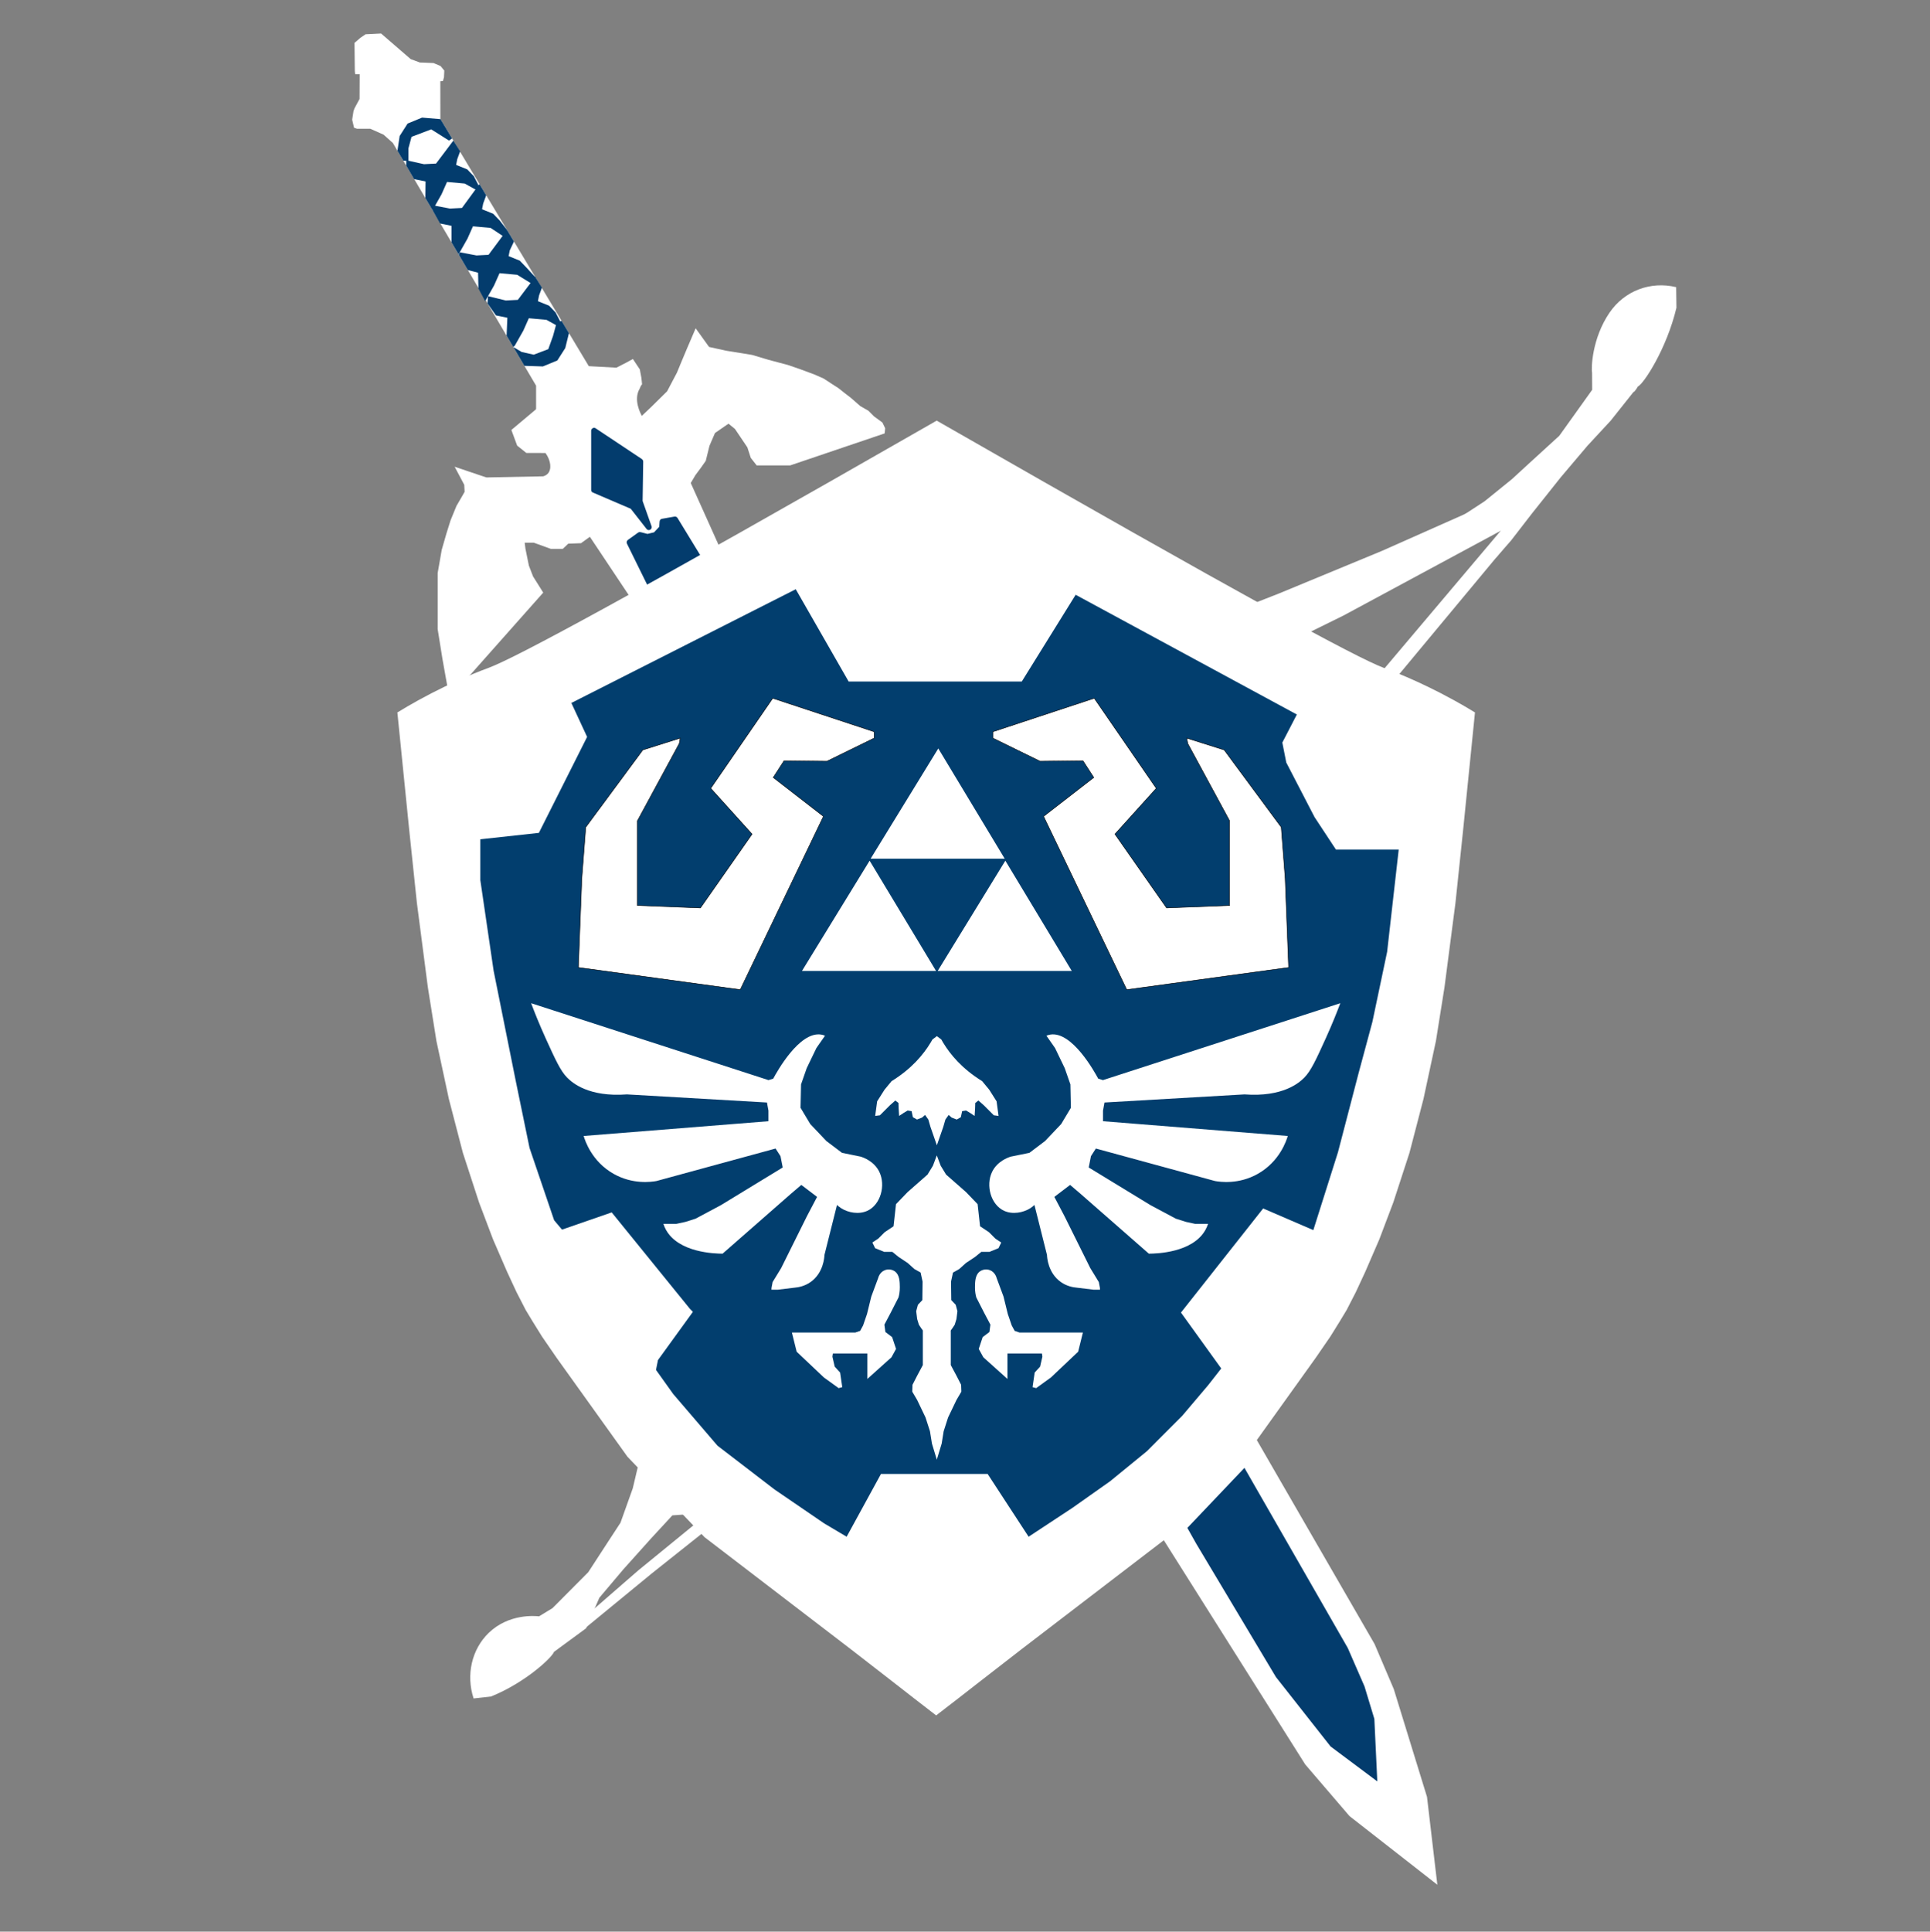
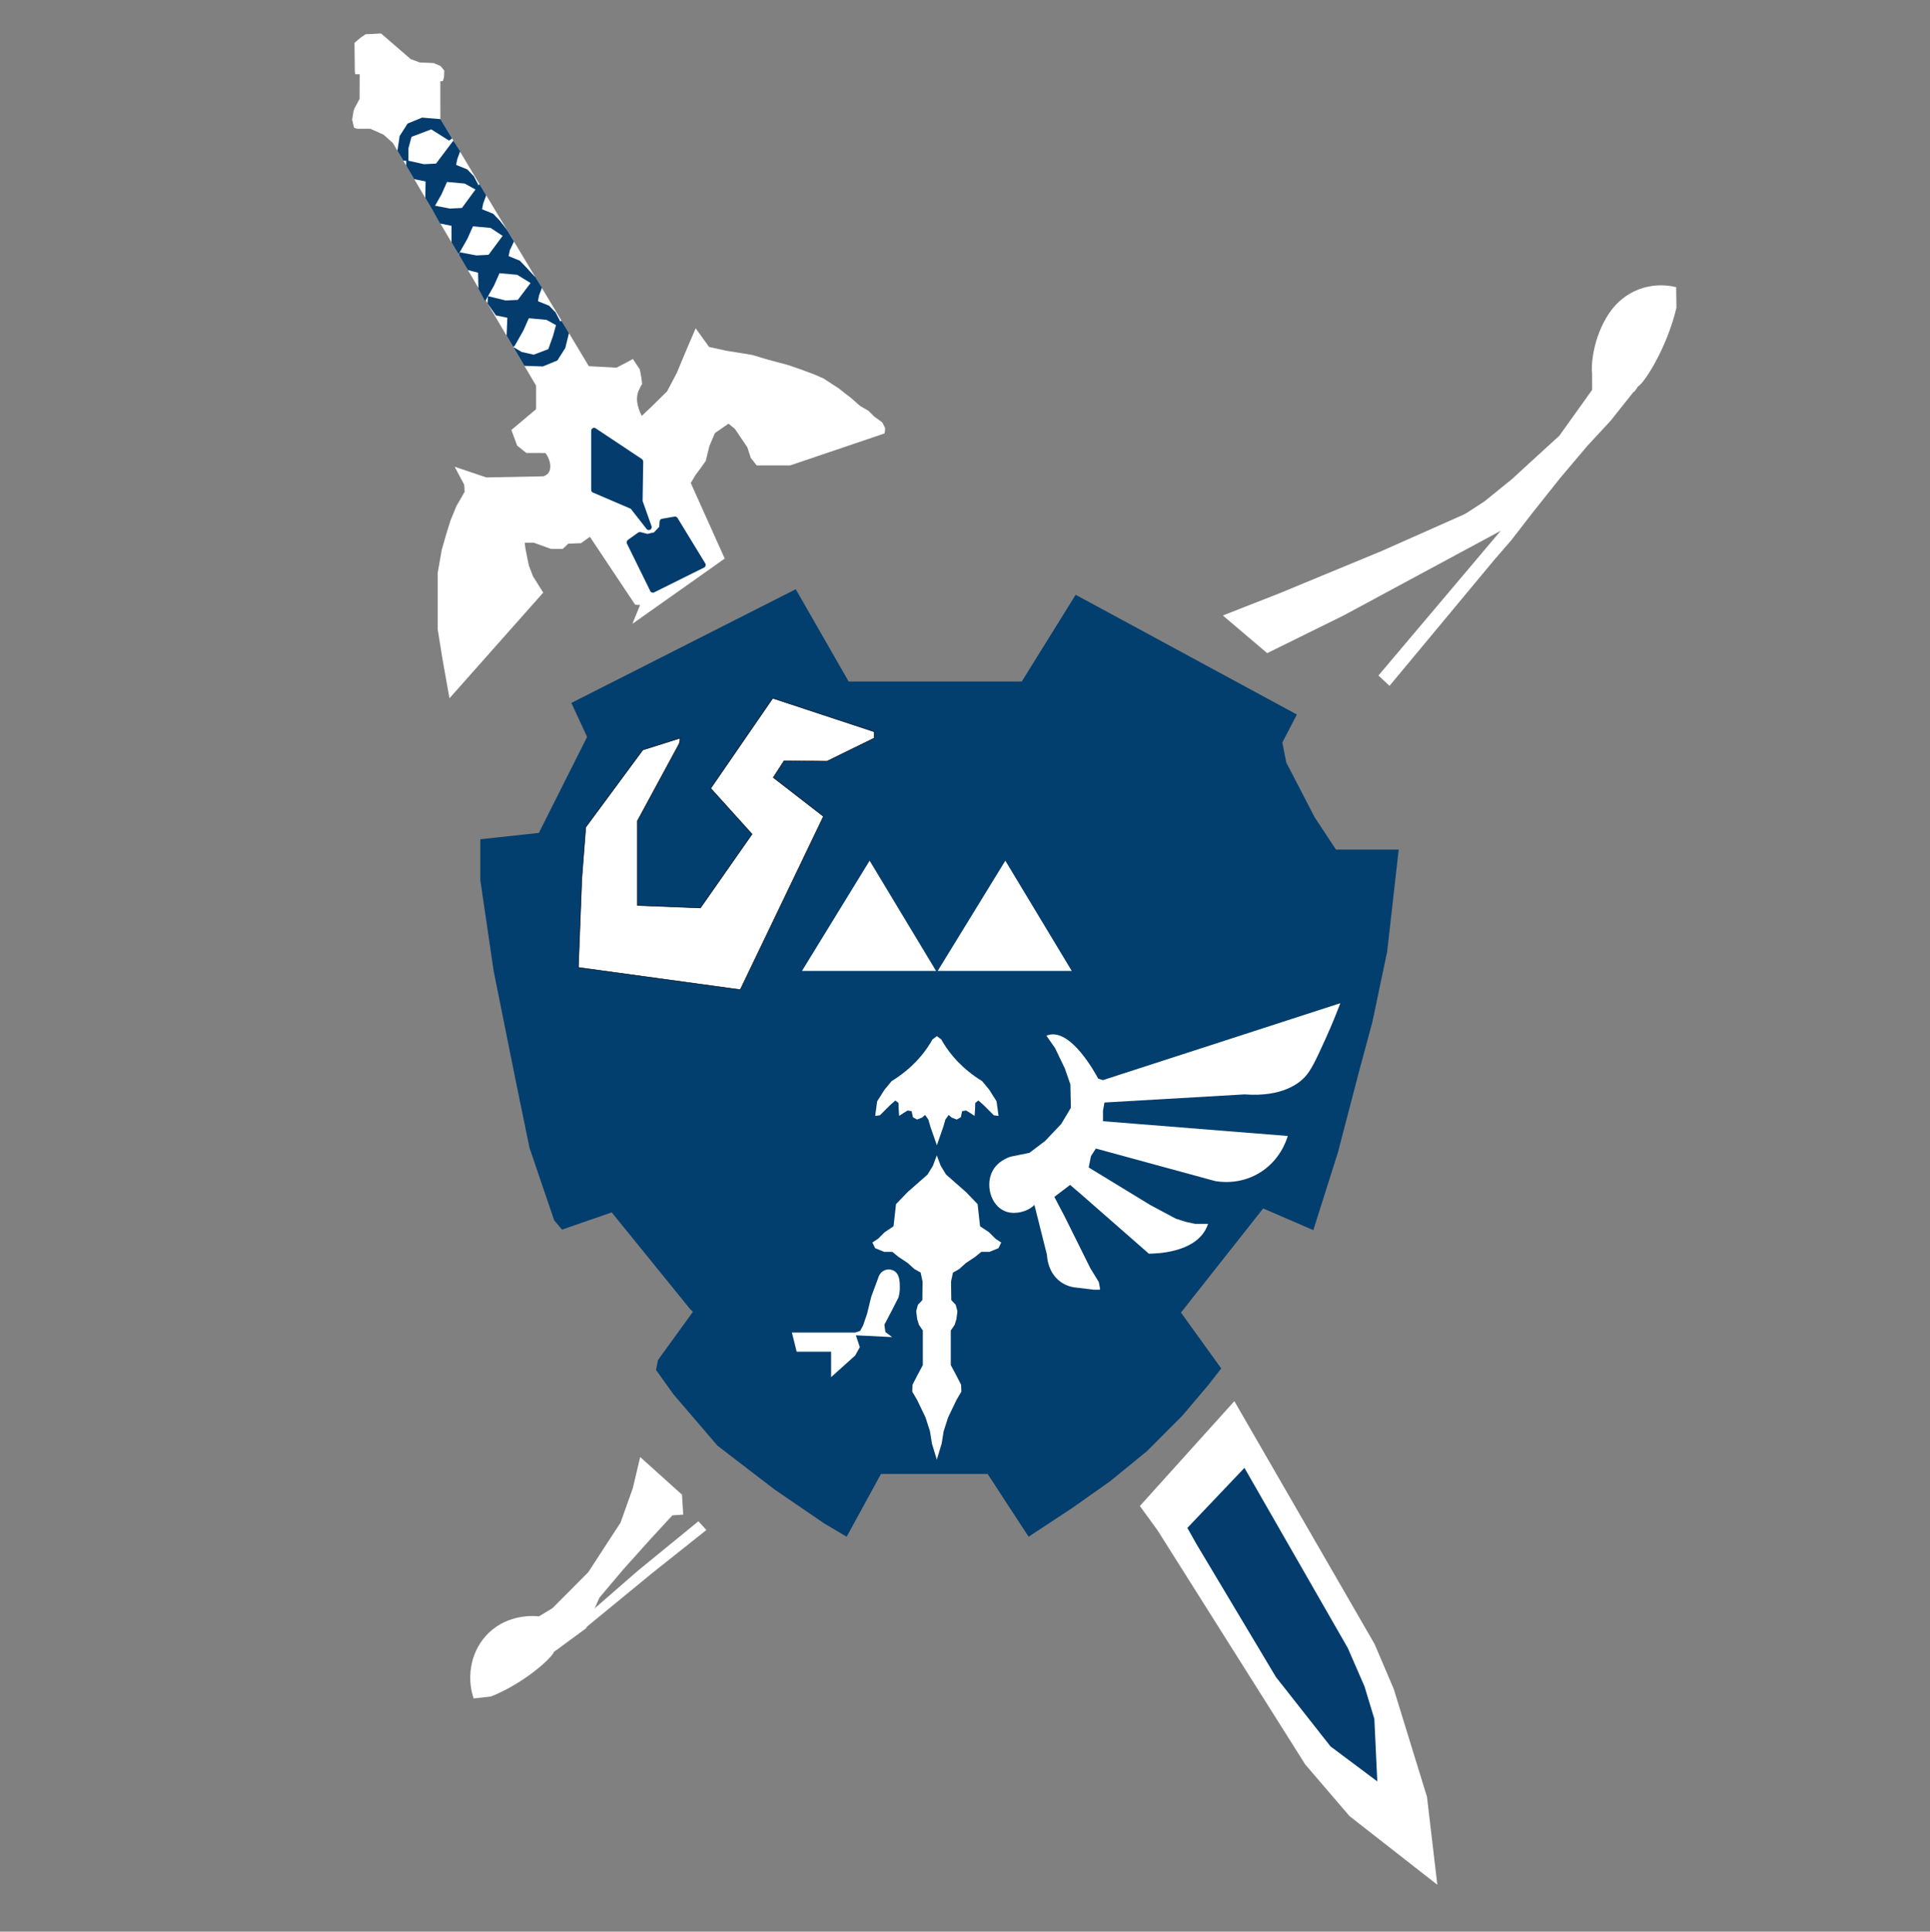
<svg xmlns="http://www.w3.org/2000/svg" viewBox="0 0 4005.38 4007.86">
  <rect x="0" y="0" width="4005.38" height="4007.86" fill="#808080" stroke="none" />
  <defs>
    <style>.cls-1,.cls-2{fill:#fff;}.cls-2{stroke:#000;stroke-miterlimit:10;}.cls-3{fill:#023e6e;}.cls-4{fill:#033c6d;}</style>
  </defs>
  <g id="Sword">
    <g id="Sword_white">
      <line class="cls-1" x1="1723.08" y1="940.64" x2="1715.42" y2="943.19" />
      <path class="cls-1" d="M1639.85,965.66h-69.45l-12.26-15.57-7.15-21.96-25.7-38.09-13.4-10.98-28.09,19.4-11.45,26.6-7.66,31.15-9.7,13.79-11.74,15.83-9.7,16.34,70.47,156.77-191.49,135.32,15.83-39.06-10.21-.51-93.96-140.94-18.38,13.28-26.55,1.02-11.23,10.72h-25.02l-35.23-12.77h-18.89l1.53,12.26,7.15,35.23,8.68,22.47,21.11,33.62-194.55,219.22-14.55-81.35-9.96-62.04v-116.43l8.43-48.26,9.96-34.47,8.43-26.81,12.26-29.87,10.72-18.38,6.13-10.72-.77-14.55-19.91-37.53,47.49,16.09,18.38,6.13,117.96-2.3c5.4-1.6,8.36-4.24,9.96-6.13,7.72-9.08,6.02-26.34-5.23-42.26l-39.83-.13-19.02-15.19-12-32.47,52.85-44.38,185.11-95.11,14.23-7.76,14.36,21.54,3.06,16.34.68,5.4.94,9.23c-3.18,3.11-3.51,6.44-5.19,9.36-13.24,23.03,2.19,51.27,4.6,56.17l18.89-17.87,33.7-33.19,20.43-38.81,9.7-23.49,10.72-25.53,18.38-42.89,27.83,38.72,35.57,7.83,53.62,8.68,34.21,10.21,40.34,10.72,26.55,9.19,27.57,10.21,19.91,8.68,16.34,10.72,14.3,9.19,12.26,9.7,13.28,10.21,19.91,17.36,16.85,9.7,11.74,11.74,17.36,12.77,5.62,11.74-1.02,10.72" />
      <polyline class="cls-1" points="746.19 205.26 746.44 154.07 737.06 154.07 736.36 147.49 735.72 88.96 748.04 78.36 758.63 71.09 790.87 69.49 852.27 122.6 871.16 129.58 899.59 130.77 914.23 136.9 922.06 146.43 921.38 160.38 919.16 168.21 913.8 168.55 913.89 246.68 1221.97 759.75 1292.27 763.58 1293.72 867.24 1112.57 863.53 1112.57 800.21 815.38 296.72 795.97 279.36 768.4 267.11 740.82 267.11 734.78 265.07 730.87 248.38 732.36 238.81 733.63 230.64 735.23 226.11 735.85 224.53" />
      <polygon class="cls-1" points="2402.36 3175.27 2708.74 3660.89 2800.66 3768.12 2982.95 3910.59 2961.51 3728.29 2892.57 3504.63 2852.74 3411.18 2561.68 2907.18 2365.59 3124.72 2402.36 3175.27" />
    </g>
    <g id="Sword_details">
      <polygon class="cls-4" points="1354.95 1223.75 1306.44 1125.19 1327.89 1109.87 1343.72 1113.96 1360.57 1109.87 1373.93 1095.58 1374.87 1082.3 1400.91 1077.7 1458.61 1172.17 1354.95 1223.75" />
      <path class="cls-4" d="M1360.13,1220.72c-1.61-3.27-3.22-6.55-4.84-9.82-3.87-7.86-7.74-15.72-11.61-23.58-4.66-9.47-9.32-18.93-13.98-28.4-4.03-8.19-8.06-16.38-12.09-24.56-1.97-4-3.81-8.08-5.91-12.01-.03-.06-.06-.11-.08-.17l-2.15,8.21c6.26-4.47,12.52-8.95,18.79-13.42.89-.63,1.77-1.27,2.66-1.9l-4.62.6c4.77,1.23,9.54,2.46,14.3,3.69,1.01.26,2.07.61,3.12.61s2.07-.33,3.05-.57l8.53-2.07c2.23-.54,4.5-1.01,6.71-1.63s3.62-2.46,5.15-4.09c3.62-3.88,7.32-7.7,10.88-11.64,1.19-1.32,1.74-2.61,1.89-4.39.03-.29.04-.58.06-.87l.32-4.53c.19-2.63.37-5.25.56-7.88l-4.4,5.79c7.6-1.34,15.21-2.68,22.81-4.03,1.08-.19,2.15-.38,3.23-.57l-6.78-2.76c1.92,3.14,3.84,6.28,5.75,9.42,4.58,7.5,9.17,15.01,13.75,22.51,5.56,9.11,11.13,18.22,16.69,27.33,4.79,7.85,9.59,15.7,14.38,23.55,2.34,3.82,4.55,7.76,7.02,11.5.03.05.07.11.1.16l2.15-8.21c-3.45,1.72-6.9,3.43-10.35,5.15-8.25,4.1-16.5,8.21-24.74,12.31-9.97,4.96-19.94,9.92-29.91,14.88-8.62,4.29-17.24,8.58-25.87,12.87-4.19,2.09-8.48,4.04-12.6,6.27-.06.03-.12.06-.18.09-2.82,1.4-3.83,5.61-2.15,8.21,1.86,2.88,5.2,3.65,8.21,2.15,3.45-1.72,6.9-3.43,10.35-5.15,8.25-4.1,16.5-8.21,24.74-12.31,9.97-4.96,19.94-9.92,29.91-14.88,8.62-4.29,17.24-8.58,25.87-12.87,4.19-2.09,8.48-4.04,12.6-6.27.06-.03.12-.06.18-.09,2.86-1.42,3.75-5.59,2.15-8.21-1.92-3.14-3.84-6.28-5.75-9.42-4.58-7.5-9.17-15.01-13.75-22.51-5.56-9.11-11.13-18.22-16.69-27.33-4.79-7.85-9.59-15.7-14.38-23.55-2.34-3.83-4.58-7.74-7.02-11.5-.03-.05-.07-.11-.1-.16-1.5-2.45-4.08-3.23-6.78-2.76-7.6,1.34-15.21,2.68-22.81,4.03-1.08.19-2.15.38-3.23.57-2.7.48-4.23,3.32-4.4,5.79-.31,4.43-.62,8.85-.94,13.28l1.76-4.24c-4.45,4.77-8.91,9.53-13.36,14.3l2.65-1.54c-5.62,1.36-11.23,2.72-16.85,4.09h3.19c-2.76-.71-5.52-1.42-8.27-2.14l-5.47-1.41c-2.27-.59-4.42-1.26-6.71.07-1.79,1.04-3.44,2.46-5.12,3.65l-9.94,7.1c-2.13,1.52-4.26,3.04-6.39,4.56-2.78,1.99-3.7,5.07-2.15,8.21s3.22,6.55,4.84,9.82l11.61,23.58c4.66,9.47,9.32,18.93,13.98,28.4,4.03,8.19,8.06,16.38,12.09,24.56,1.97,3.99,3.8,8.09,5.91,12.01.03.06.06.11.08.17,1.39,2.82,5.62,3.82,8.21,2.15,2.89-1.86,3.64-5.19,2.15-8.21Z" />
      <polygon class="cls-4" points="1346.53 1093.79 1327.63 1040.43 1328.91 957.53 1232.91 893.7 1232.91 1016.51 1312.82 1050.72 1346.53 1093.79" />
      <path class="cls-4" d="M1352.31,1092.19c-2.6-7.33-5.19-14.66-7.79-21.99-3.46-9.76-6.91-19.52-10.37-29.28-.24-.68-.42-1.43-.74-2.08.49,1,.18,2.18.21,1.3.01-.3,0-.59.01-.89.05-3.06.09-6.12.14-9.18.17-11.28.35-22.56.52-33.85.16-10.59.33-21.19.49-31.78.03-2.24.15-4.49.1-6.73-.08-3.51-2.36-4.97-4.82-6.6-6.26-4.16-12.52-8.33-18.78-12.49l-29.45-19.58c-9.61-6.39-19.23-12.78-28.84-19.18l-16.31-10.84c-.26-.17-.52-.34-.77-.51-3.86-2.57-9.03.83-9.03,5.18v77c0,10.23,0,20.47,0,30.7,0,4.96-.11,9.93,0,14.89,0,.07,0,.14,0,.22,0,1.91,1.1,4.38,2.97,5.18,6.37,2.73,12.74,5.45,19.11,8.18,12.25,5.25,24.5,10.49,36.75,15.74,7.85,3.36,15.71,6.73,23.56,10.09,1.48.64-1.31-1.55-.43-.36s1.78,2.27,2.66,3.4l10.61,13.56c6.59,8.42,13.18,16.85,19.78,25.27l.36.46c.88,1.12,2.89,1.76,4.24,1.76,1.47,0,3.23-.65,4.24-1.76s1.83-2.64,1.76-4.24c-.08-1.7-.72-2.92-1.76-4.24-5.72-7.31-11.44-14.62-17.16-21.92-3.88-4.96-7.76-9.92-11.65-14.88l-3.65-4.67c-.75-.96-1.37-1.92-2.47-2.53-1.8-1.01-3.89-1.67-5.78-2.48-4.64-1.99-9.28-3.97-13.91-5.96-12.26-5.25-24.53-10.5-36.79-15.75-7.68-3.29-15.3-6.8-23.06-9.87-.12-.05-.24-.1-.36-.15l2.97,5.18v-107.7c0-4.95.16-9.94,0-14.89,0-.07,0-.14,0-.22l-9.03,5.18c3.18,2.11,6.36,4.23,9.54,6.34,7.63,5.08,15.27,10.15,22.9,15.23,9.24,6.14,18.48,12.29,27.72,18.43,7.99,5.31,15.99,10.63,23.98,15.94,3.89,2.59,7.72,5.31,11.69,7.77.06.04.11.08.17.11l-2.97-5.18c-.11,7.02-.22,14.03-.32,21.05-.2,13.15-.41,26.31-.61,39.46-.08,5.15-.16,10.31-.24,15.46-.04,2.29-.15,4.59-.11,6.88.02,1.19.34,1.99.71,3.05l1.8,5.07,5.99,16.91c3.47,9.81,6.95,19.62,10.42,29.44l.19.53c1.04,2.95,4.14,5.24,7.38,4.19,2.91-.94,5.31-4.21,4.19-7.38Z" />
      <polygon class="cls-4" points="824.82 312.81 829.42 282.17 845.89 256.38 875.89 244 914.21 247.21 938.24 287.23 931.85 291.67 894.91 268.38 854.04 283.91 847.59 307.99 847.55 334 836.96 333.29 824.82 312.81" />
      <polygon class="cls-4" points="843.21 332.51 879.91 340.66 904.93 339.38 940.9 291.67 954.93 314.02 948.97 330.19 946.59 342.11 969.74 351.47 983.27 365.51 993.23 384.66 990.68 395.38 964.38 380.83 927.72 377.51 916.38 403.04 898.59 434.41 897.64 436.09 882.7 410.79 883.19 376.49 859.44 371.64 843.01 343.55 843.21 332.51" />
      <polygon class="cls-4" points="899.16 426.16 933.71 432.71 958.73 431.44 995.05 381.84 1009.06 405.18 1002.78 422.24 1000.39 434.16 1023.54 443.52 1037.08 457.56 1052.25 477.11 1049.44 493.57 1018.18 472.88 981.52 469.56 970.18 495.1 952.4 526.47 951.52 527.37 936.98 502.74 936.99 468.54 913.25 463.69 897.64 436.09 899.16 426.16" />
      <polygon class="cls-4" points="954.31 523.44 988.86 529.99 1013.88 528.71 1052.25 477.11 1066.66 501.1 1057.93 519.52 1055.54 531.44 1078.69 540.8 1092.22 554.84 1111.47 575.72 1108.44 591.76 1073.33 570.16 1036.67 566.84 1025.33 592.37 1007.55 623.74 1006.95 624.8 992.91 598.76 992.14 565.82 970.9 560.3 952.07 528.31 954.31 523.44" />
      <polygon class="cls-4" points="1012.78 614.5 1049.68 623.46 1074.7 622.18 1110.7 574.44 1124.7 596.82 1118.74 612.99 1116.36 624.9 1139.51 634.26 1153.04 648.31 1163 667.46 1160.44 678.18 1134.14 663.63 1097.48 660.31 1086.14 685.84 1068.36 717.21 1065.17 719.92 1051.35 696.5 1052.95 659.29 1029.21 654.44 1011.73 629.38 1012.78 614.5" />
      <polygon class="cls-4" points="1180.78 691.15 1173.14 722.13 1156.67 747.91 1126.67 760.3 1088.27 759.05 1065.17 719.92 1082.63 730.3 1107.65 735.91 1137.9 724.42 1147.73 696.98 1155.01 670.3 1165.43 665.59 1180.78 691.15" />
      <polygon class="cls-4" points="2464.14 3170.16 2582.61 3045.57 2797.08 3419.35 2831.8 3499.01 2852.23 3566.42 2858.36 3696.12 2761.34 3623.61 2647.97 3479.61 2482.53 3202.84 2464.14 3170.16" />
    </g>
  </g>
  <g id="Bow">
    <path class="cls-1" d="M982.87,3524.03c-16.02-48.97-3.87-101.97,31.32-136,41.77-40.38,96.59-35.26,104.51-34.38l27.91-17.02,74.21-74.55,40.85-62.81,26.04-39.83,25.53-71.49,15.32-64.85,86.81,78.13,2.55,41.36-22.47,1.53-43.4,46.98-58.21,64.85-50.04,59.23-27.57,63.32-67.4,49.53c-6.61,2.07,16.08-16.64,8.28-7.98-7.02,7.79-6.62,5.28-7.33,7.28-4.31,12.16-60.07,64.14-130.65,92.61" />
    <polygon class="cls-1" points="1212.41 3379.76 1353.01 3264.36 1466.03 3174.49 1449.35 3156.44 1324.75 3258.23 1212.41 3355.93 1212.41 3379.76" />
    <path class="cls-1" d="M3478.61,595.78c-53.32-12.87-107.15,7.56-138.08,52.61-36.72,53.47-38.41,115.77-36.45,124.9l.18,35.53-68.17,95.33-60.29,55.05-38.21,35.07-56.74,45.92-51.74,33.7,86.94,27.19-11.74,56.43,31.5-35.84,43.4-56.15,60.13-75.53,55.34-65.34,48.06-51.86,57.41-72.2c1.29-7.95-15.28,20.71-7.25,10.59,7.22-9.1,4.64-8.34,6.65-9.41,12.15-6.47,59.14-77.61,79.6-163.24" />
    <polygon class="cls-1" points="2537.86 1277.04 2655.05 1231.08 2867.99 1143 3052.58 1061.04 3123.53 1096.41 2788.33 1277.04 2629.77 1355.17 2537.86 1277.04" />
    <polygon class="cls-1" points="3119.6 1095.21 2860.71 1401.59 2883.69 1423.04 3121.73 1136.83 3119.6 1095.21" />
  </g>
  <g id="Shield">
    <g id="Shield_Base">
-       <path class="cls-1" d="M3018.17,1453.25c-76.56-42.27-138.22-64.49-147.74-68.09-55.23-20.88-285.12-144.98-926.48-512.42-641.37,367.44-873.41,491.55-928.65,512.42-9.52,3.6-71.18,25.82-147.74,68.09-14.85,8.2-29.15,16.53-42.89,24.94l24.51,243.06,16,152.17,22.81,175.32,17.7,110.98,25.87,120.51,29.11,111.83,33.45,102.64,29.11,76.85,29.11,67.15,19.45,41.91,19.15,37.28,14.21,23.53,19.66,31.66,30.38,44.17,147.06,205.28,160.09,166.98,302.64,231.74,85.38,66.21,46.02,35.83,10.26,7.94,5.49,4.2,10.6,8.2,10.49,8.13,4.02,3.06,5.64,4.38,5.64-4.38,4.02-3.06,10.49-8.13,10.6-8.2,5.49-4.2,10.26-7.94,46.02-35.83,85.38-66.21,302.64-231.74,160.09-166.98,147.06-205.28,30.38-44.17,19.66-31.66,14.21-23.53,19.15-37.28,19.45-41.91,29.11-67.15,29.11-76.85,33.45-102.64,29.11-111.83,25.87-120.51,17.7-110.98,22.81-175.32,16-152.17,24.51-243.06c-13.75-8.41-28.04-16.74-42.89-24.94Z" />
-     </g>
+       </g>
    <g id="Shield_details_blue">
      <polygon class="cls-3" points="1757.08 3188.45 1828.32 3058.24 2049.68 3058.24 2134.7 3188.45 2225.42 3128.71 2303.55 3073.56 2380.15 3011.01 2453.51 2937.56 2507.55 2873.73 2534.44 2839.35 2450.87 2723.35 2621.42 2507.35 2725.59 2552.28 2776.66 2390.92 2819.55 2226.5 2848.15 2120.28 2878.78 1974.75 2902.78 1762.84 2772.57 1762.84 2728.15 1695.43 2669.42 1582.07 2661.25 1540.71 2691.38 1482.5 2232.32 1234.07 2120.49 1414.07 1761.25 1414.07 1651.47 1222.58 1185.76 1458.5 1218.44 1528.96 1118.36 1728.11 996.83 1741.39 996.83 1826.16 1024.4 2014.07 1070.36 2242.84 1098.96 2381.73 1150.02 2531.86 1166.36 2551.26 1269.51 2515.52 1431.89 2715.69 1438.02 2721.82 1365.51 2821.9 1361.42 2842.33 1397.17 2892.37 1489.08 2999.6 1607.55 3090.5 1710.7 3160.96 1757.08 3188.45" />
    </g>
    <g id="Shield_details_white">
      <polygon class="cls-2" points="1409.68 1542.75 1322.87 1703.09 1322.87 1878.75 1453.59 1883.86 1560.83 1730.67 1475.04 1635.69 1603.72 1448.79 1814.1 1518.24 1814.1 1531.52 1716.06 1579.52 1627.21 1578.5 1604.74 1613.22 1708.91 1693.9 1536.32 2053.39 1200.32 2007.36 1207.47 1822.58 1215.64 1716.37 1334.1 1556.03 1411.72 1531.52 1409.68 1542.75" />
-       <path class="cls-1" d="M1102.27,2081.48c6.78,18.04,16.83,43.43,30.38,73.28,20.27,44.62,30.68,67.22,44.43,81.19,10.73,10.91,45,40.64,124.09,34.72l290.55,16.85,3.06,16.85v21.96l-383.49,30.64c2.72,9.19,16.7,52.98,62.3,78.64,39.61,22.29,77.96,16.77,88.85,14.81l247.15-67.4,10.21,15.83,4.6,23.49-128.17,78.13-52.6,28.09-20.94,6.64-18.89,4.09h-27.06c1.49,4.59,3.35,8.75,5.45,12.51,26.44,47.38,101.05,49.27,117.45,49.36l142.64-124.94,20.77-17.7,32.68,24.85-21.11,40.17-53.45,107.57-17.7,28.94-2.21,11.49-.26,4.34h13.53l35.23-4.26c7.21-.63,20.12-2.84,32.68-11.74,26.76-18.97,28.44-51.68,28.6-56.17l26.04-103.66c1.97,1.91,4.83,4.4,8.6,6.81,14.68,9.38,36.82,13.44,54.38,5.36,27.56-12.67,38.55-52.73,24.77-80.94-10.71-21.91-32.95-29.63-38.55-31.4l-38.81-7.91-32.43-24.51-33.45-35.23-20.17-33.7,1.02-48.51,11.74-33.7,20.17-41.87,17.87-25.53c-2.66-1.11-5.3-1.86-7.91-2.3-45.37-7.53-92.39,78.04-99.57,91.4l-9.87,3.06-492.6-159.57Z" />
-       <polygon class="cls-2" points="2464.98 1542.75 2551.79 1703.09 2551.79 1878.75 2421.07 1883.86 2313.83 1730.67 2399.62 1635.69 2270.94 1448.79 2060.56 1518.24 2060.56 1531.52 2158.6 1579.52 2247.45 1578.5 2269.92 1613.22 2165.75 1693.9 2338.34 2053.39 2674.34 2007.36 2667.2 1822.58 2659.03 1716.37 2540.56 1556.03 2462.94 1531.52 2464.98 1542.75" />
      <path class="cls-1" d="M2781.58,2081.48c-6.78,18.04-16.83,43.43-30.38,73.28-20.27,44.62-30.68,67.22-44.43,81.19-10.73,10.91-45,40.64-124.09,34.72l-290.55,16.85-3.06,16.85v21.96s383.49,30.64,383.49,30.64c-2.72,9.19-16.7,52.98-62.3,78.64-39.61,22.29-77.96,16.77-88.85,14.81l-247.15-67.4-10.21,15.83-4.6,23.49,128.17,78.13,52.6,28.09,20.94,6.64,18.89,4.09h16.85s10.21,0,10.21,0c-1.49,4.59-3.35,8.75-5.45,12.51-26.44,47.37-101.05,49.27-117.45,49.36l-142.64-124.94-20.77-17.7-32.68,24.85,21.11,40.17,53.45,107.57,17.7,28.94,2.21,11.49.26,4.34h-13.53s-35.23-4.26-35.23-4.26c-7.21-.63-20.12-2.84-32.68-11.74-26.76-18.97-28.44-51.68-28.6-56.17l-26.04-103.66c-1.97,1.91-4.83,4.4-8.6,6.81-14.68,9.38-36.82,13.44-54.38,5.36-27.56-12.67-38.55-52.73-24.77-80.94,10.71-21.91,32.95-29.63,38.55-31.4l38.81-7.91,32.43-24.51,33.45-35.23,20.17-33.7-1.02-48.51-11.74-33.7-20.17-41.87-17.87-25.53c2.66-1.11,5.3-1.86,7.91-2.3,45.37-7.53,92.39,78.04,99.57,91.4l9.87,3.06,492.6-159.57Z" />
      <g id="Trifuerza">
        <polygon class="cls-1" points="1664.36 2014.58 1804.78 1785.82 1942.66 2014.58 1664.36 2014.58" />
        <polyline class="cls-1" points="2224.27 2014.58 1945.98 2014.58 2086.4 1785.82" />
-         <polyline class="cls-1" points="2085.13 1781.73 1806.83 1781.73 1947.25 1552.96" />
      </g>
-       <path class="cls-1" d="M2039.38,2774.26l13.96-10.55,2.04-15.32-12.94-24.51-16.34-32c-1.31-4.78-2.83-12.11-2.72-21.11.14-11.17.32-25.94,10.55-33.02,5.32-3.69,13.18-5.16,20.43-2.38,10.87,4.16,13.72,15.33,13.96,16.34l14.3,38.47,8.85,36.09,8.17,23.83,6.13,11.23,9.87,3.4h131.74l-9.87,39.83-56.51,53.45-30.64,22.13-7.49-2.04,4.43-30.3,11.23-12.26,4.77-20.77-1.02-6.47h-71.49v52.77l-50.04-44.94-9.53-17.36,8.17-24.51Z" />
-       <path class="cls-1" d="M1851.46,2774.26l-13.96-10.55-2.04-15.32,12.94-24.51,16.34-32c1.31-4.78,2.83-12.11,2.72-21.11-.14-11.17-.32-25.94-10.55-33.02-5.32-3.69-13.18-5.16-20.43-2.38-10.87,4.16-13.72,15.33-13.96,16.34l-14.3,38.47-8.85,36.09-8.17,23.83-6.13,11.23-9.87,3.4h-131.74s9.87,39.83,9.87,39.83l56.51,53.45,30.64,22.13,7.49-2.04-4.43-30.3-11.23-12.26-4.77-20.77,1.02-6.47h71.49v52.77s50.04-44.94,50.04-44.94l9.53-17.36-8.17-24.51Z" />
+       <path class="cls-1" d="M1851.46,2774.26l-13.96-10.55-2.04-15.32,12.94-24.51,16.34-32c1.31-4.78,2.83-12.11,2.72-21.11-.14-11.17-.32-25.94-10.55-33.02-5.32-3.69-13.18-5.16-20.43-2.38-10.87,4.16-13.72,15.33-13.96,16.34l-14.3,38.47-8.85,36.09-8.17,23.83-6.13,11.23-9.87,3.4h-131.74s9.87,39.83,9.87,39.83h71.49v52.77s50.04-44.94,50.04-44.94l9.53-17.36-8.17-24.51Z" />
      <path class="cls-1" d="M2068.23,2285.05l-15.32-24.17-14.64-17.7c-41.39-25.58-65.94-54.95-81.02-80-1.3-2.15-2.54-4.31-3.74-6.47l-9.19-6.89-9.19,6.89c-1.2,2.16-2.45,4.31-3.74,6.47-15.08,25.05-39.64,54.42-81.02,80l-14.64,17.7-15.32,24.17-4.09,30.3,9.87-1.36,21.11-21.11,10.89-9.53,6.47,5.11.34,11.23,1.02,15.66,9.19-6.13,8.54-5.11,8.14,1.36,2.72,12.6,8.51,4.77,10.55-4.09,6.13-5.45,6.81,9.53,4.43,15.32,13.28,38.13,13.28-38.13,4.43-15.32,6.81-9.53,6.13,5.45,10.55,4.09,8.51-4.77,2.72-12.6,8.14-1.36,8.54,5.11,9.19,6.13,1.02-15.66.34-11.23,6.47-5.11,10.89,9.53,21.11,21.11,9.87,1.36-4.09-30.3Z" />
      <polygon class="cls-1" points="2065.62 2569.85 2052.35 2556.57 2033.96 2544.32 2028.86 2498.36 2004.76 2473.34 1963.49 2437.08 1952.26 2418.7 1944.2 2397.26 1944.2 2397.25 1944.2 2397.26 1944.2 2397.25 1944.2 2397.26 1936.14 2418.7 1924.9 2437.08 1883.64 2473.34 1859.54 2498.36 1854.43 2544.32 1836.05 2556.57 1822.77 2569.85 1810.52 2578.02 1816.2 2589.76 1835.03 2597.42 1851.88 2597.42 1865.16 2608.15 1883.64 2620.4 1897.84 2633.17 1910.6 2640.32 1914.69 2659.21 1914.18 2697.51 1904.99 2707.21 1901.41 2720.49 1903.46 2736.83 1907.03 2748.57 1912.14 2756.23 1915.2 2760.32 1915.2 2832.32 1903.46 2854.27 1893.75 2873.17 1893.24 2887.46 1903.46 2904.83 1920.82 2941.08 1930.01 2969.68 1934.09 2995.21 1944.09 3028.2 1944.09 3028.91 1944.2 3028.55 1944.31 3028.91 1944.31 3028.2 1954.3 2995.21 1958.39 2969.68 1967.58 2941.08 1984.94 2904.83 1995.15 2887.46 1994.64 2873.17 1984.94 2854.27 1973.2 2832.32 1973.2 2760.32 1976.26 2756.23 1981.37 2748.57 1984.94 2736.83 1986.98 2720.49 1983.41 2707.21 1974.22 2697.51 1973.71 2659.21 1977.79 2640.32 1990.56 2633.17 2004.76 2620.4 2023.24 2608.15 2036.52 2597.42 2053.37 2597.42 2072.2 2589.76 2077.88 2578.02 2065.62 2569.85" />
    </g>
  </g>
</svg>